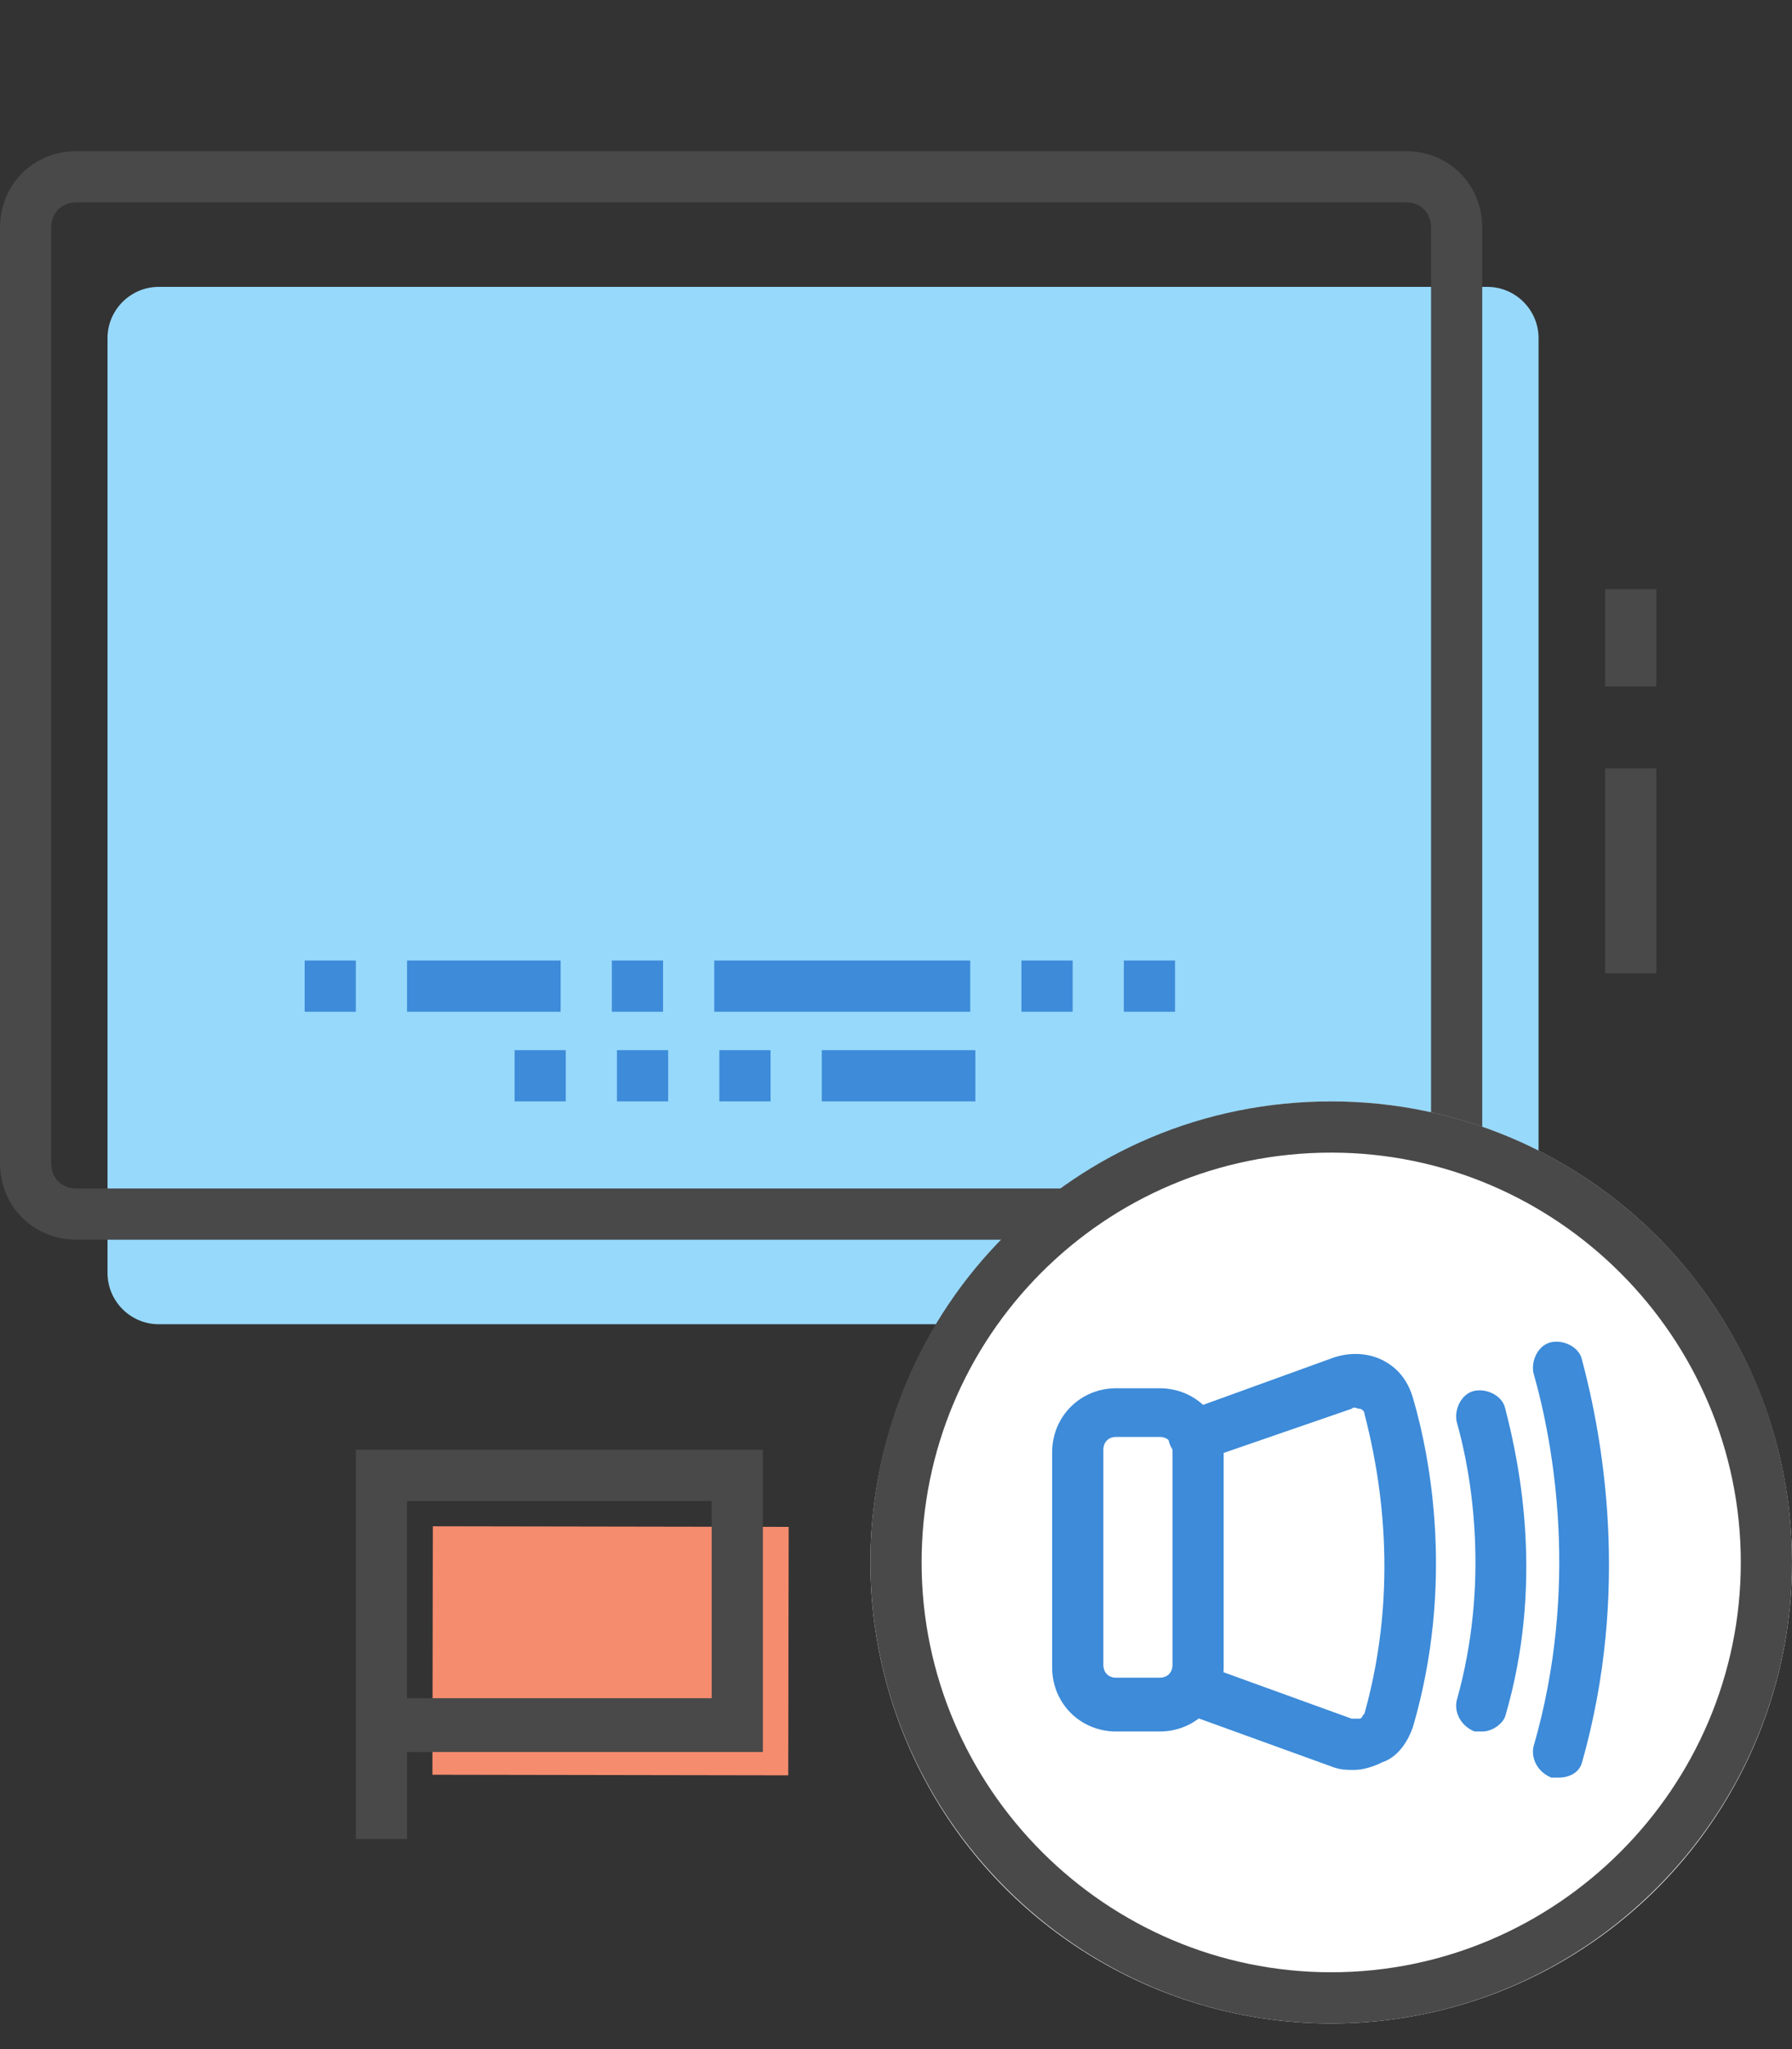
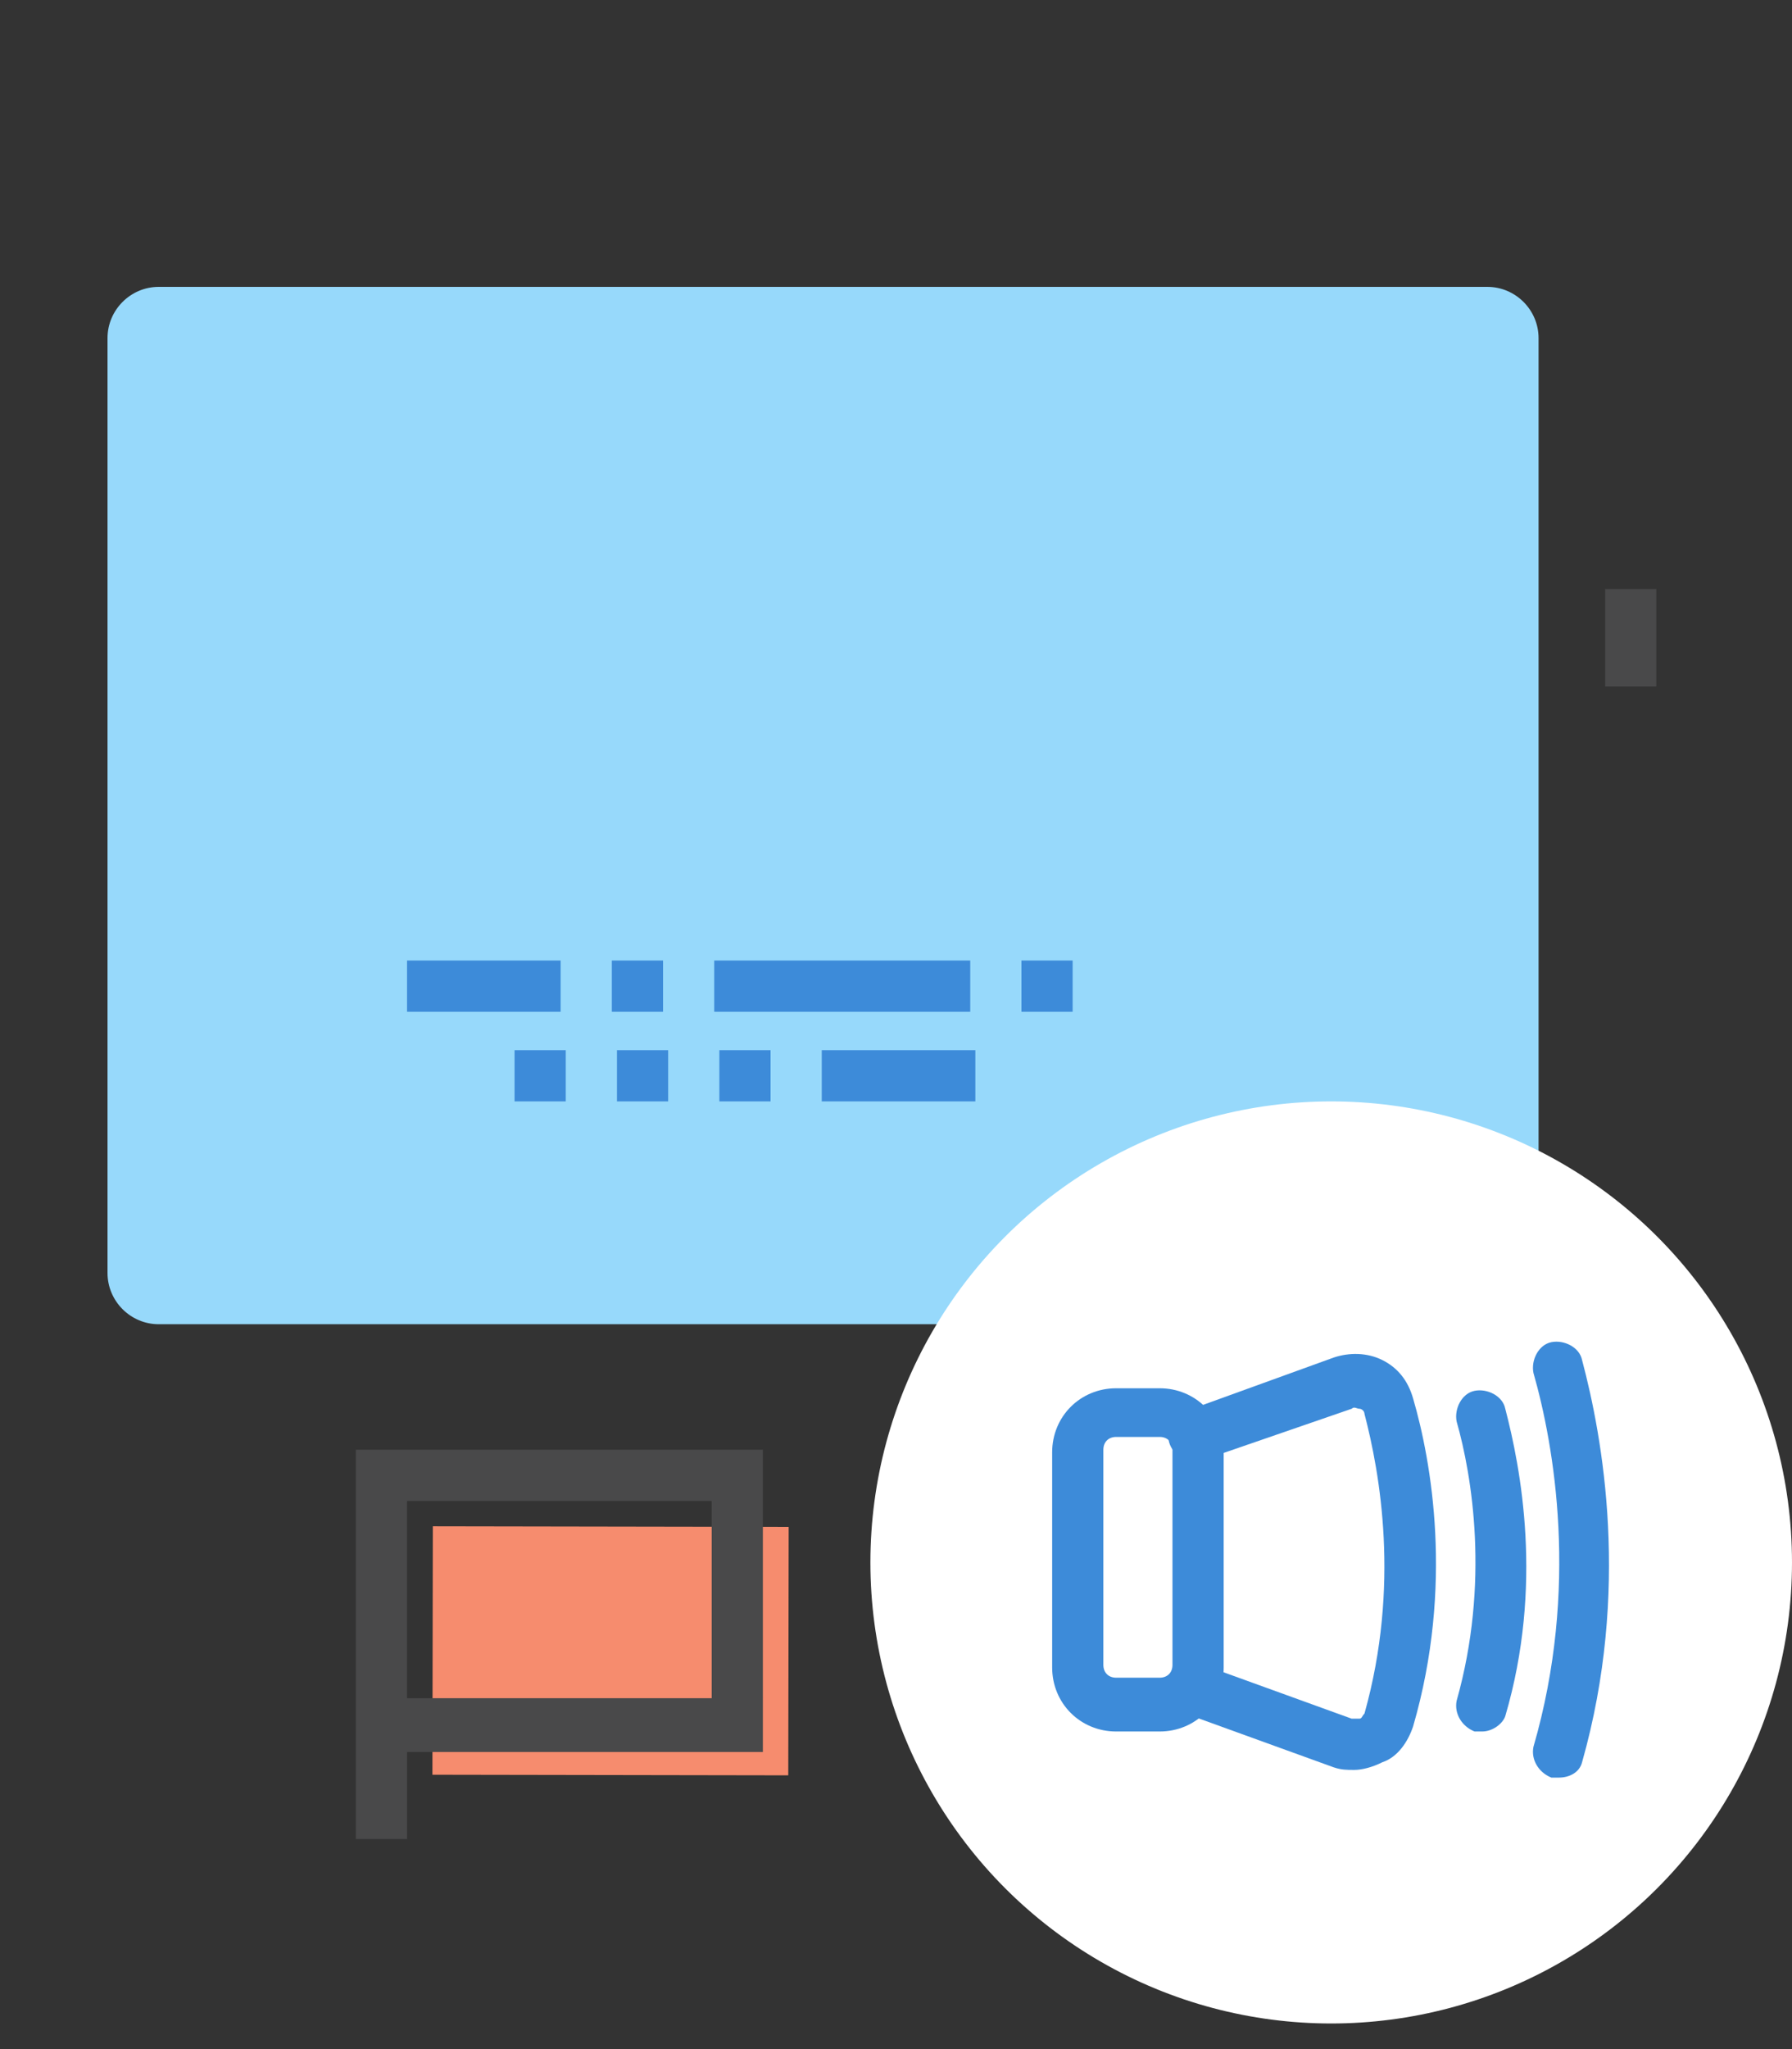
<svg xmlns="http://www.w3.org/2000/svg" version="1.1" id="Слой_1" x="0px" y="0px" viewBox="0 0 70 80" style="enable-background:new 0 0 70 80;" xml:space="preserve">
  <rect x="0" y="0" width="70" height="80" fill="#333333" stroke="none" />
  <style type="text/css">
	.st0{fill:#49494A;}
	.st1{fill:#F68C6E;}
	.st2{fill:#97D9FB;}
	.st3{fill:#FFFFFF;}
	.st4{fill:#3D8BD9;}
</style>
  <g>
    <rect x="62.7" y="23" class="st0" width="2" height="3.8" />
  </g>
  <g>
-     <rect x="62.7" y="30" class="st0" width="2" height="8" />
-   </g>
+     </g>
  <g>
    <rect x="16.9" y="59.6" transform="matrix(1 1.682436e-03 -1.682436e-03 1 0.108 -4.006108e-02)" class="st1" width="13.9" height="9.7" />
  </g>
  <g>
    <g>
      <g>
        <path class="st2" d="M58.1,51.7H6.2c-1.1,0-2-0.9-2-2V13.2c0-1.1,0.9-2,2-2h51.9c1.1,0,2,0.9,2,2v36.5     C60.1,50.8,59.2,51.7,58.1,51.7z" />
      </g>
    </g>
    <g>
      <g>
-         <path class="st0" d="M54.9,48.4H3c-1.7,0-3-1.3-3-3V8.9c0-1.7,1.3-3,3-3h51.9c1.7,0,3,1.3,3,3v36.5     C57.9,47.1,56.5,48.4,54.9,48.4z M3,7.9c-0.6,0-1,0.4-1,1v36.5c0,0.6,0.4,1,1,1h51.9c0.6,0,1-0.4,1-1V8.9c0-0.6-0.4-1-1-1H3z" />
-       </g>
+         </g>
    </g>
  </g>
  <g>
    <circle class="st3" cx="52" cy="61" r="18" />
  </g>
  <g>
    <g>
      <path class="st4" d="M60.9,69.4c-0.1,0-0.2,0-0.3,0c-0.5-0.2-0.8-0.7-0.7-1.2c1.8-6.2,0.8-11.8,0-14.6c-0.1-0.5,0.2-1.1,0.7-1.2    c0.5-0.1,1.1,0.2,1.2,0.7c0.8,3,1.9,9,0,15.7C61.7,69.2,61.3,69.4,60.9,69.4z" />
    </g>
    <g>
      <path class="st4" d="M57.9,67.6c-0.1,0-0.2,0-0.3,0c-0.5-0.2-0.8-0.7-0.7-1.2c1.3-4.6,0.6-8.8,0-10.9c-0.1-0.5,0.2-1.1,0.7-1.2    c0.5-0.1,1.1,0.2,1.2,0.7c0.6,2.3,1.5,6.9,0,12C58.7,67.3,58.3,67.6,57.9,67.6z" />
    </g>
    <g>
      <g>
        <path class="st4" d="M45.3,67.6h-1.7c-1.4,0-2.5-1.1-2.5-2.5v-8.4c0-1.4,1.1-2.5,2.5-2.5h1.7c1.4,0,2.5,1.1,2.5,2.5v8.4     C47.8,66.5,46.7,67.6,45.3,67.6z M43.6,56.1c-0.3,0-0.5,0.2-0.5,0.5v8.4c0,0.3,0.2,0.5,0.5,0.5h1.7c0.3,0,0.5-0.2,0.5-0.5v-8.4     c0-0.3-0.2-0.5-0.5-0.5H43.6z" />
      </g>
      <g>
        <path class="st4" d="M52.9,69.1c-0.3,0-0.5,0-0.8-0.1l-5.8-2.1c-0.5-0.2-0.8-0.8-0.6-1.3c0.2-0.5,0.8-0.8,1.3-0.6l5.8,2.1     c0.1,0,0.2,0,0.3,0c0.1,0,0.1-0.1,0.2-0.2c1.4-5,0.6-9.4,0-11.7c0-0.1-0.1-0.2-0.2-0.2c-0.1,0-0.2-0.1-0.3,0L47,57     c-0.5,0.2-1.1-0.1-1.3-0.6c-0.2-0.5,0.1-1.1,0.6-1.3l5.8-2.1c0.6-0.2,1.3-0.2,1.9,0.1c0.6,0.3,1,0.8,1.2,1.5     c0.7,2.4,1.6,7.3,0,12.8c-0.2,0.6-0.6,1.2-1.2,1.4C53.6,69,53.2,69.1,52.9,69.1z" />
      </g>
    </g>
    <g>
-       <path class="st0" d="M52,45c8.8,0,16,7.2,16,16s-7.2,16-16,16s-16-7.2-16-16S43.1,45,52,45 M52,43C42,43,34,51,34,61    c0,9.9,8.1,18,18,18s18-8.1,18-18C70,51,61.9,43,52,43L52,43z" />
-     </g>
+       </g>
  </g>
  <g>
    <g>
-       <rect x="43.9" y="37.5" class="st4" width="2" height="2" />
-     </g>
+       </g>
    <g>
      <rect x="39.9" y="37.5" class="st4" width="2" height="2" />
    </g>
    <g>
      <polygon class="st4" points="35.9,39.5 36.9,39.5 37.9,39.5 37.9,37.5 36.9,37.5 35.9,37.5 32.7,37.5 31.9,37.5 27.9,37.5     27.9,39.5 31.9,39.5 32.7,39.5   " />
    </g>
    <g>
      <rect x="23.9" y="37.5" class="st4" width="2" height="2" />
    </g>
    <g>
      <polygon class="st4" points="21.9,39.5 21.9,37.5 20.6,37.5 19.9,37.5 15.9,37.5 15.9,39.5 19.9,39.5 20.6,39.5   " />
    </g>
    <g>
-       <rect x="11.9" y="37.5" class="st4" width="2" height="2" />
-     </g>
+       </g>
    <g>
      <polygon class="st4" points="36.1,41 32.1,41 32.1,43 36.1,43 36.7,43 38.1,43 38.1,41 36.7,41   " />
    </g>
    <g>
      <rect x="28.1" y="41" class="st4" width="2" height="2" />
    </g>
    <g>
      <rect x="24.1" y="41" class="st4" width="2" height="2" />
    </g>
    <g>
      <rect x="20.1" y="41" class="st4" width="2" height="2" />
    </g>
  </g>
  <path class="st0" d="M29.8,56.6l-15.9,0l0,3.5h0v3.1l0,5.2h0v3.4h2v-3.4l13.9,0L29.8,56.6z M27.8,66.3l-11.9,0l0-7.7l11.9,0  L27.8,66.3z" />
</svg>